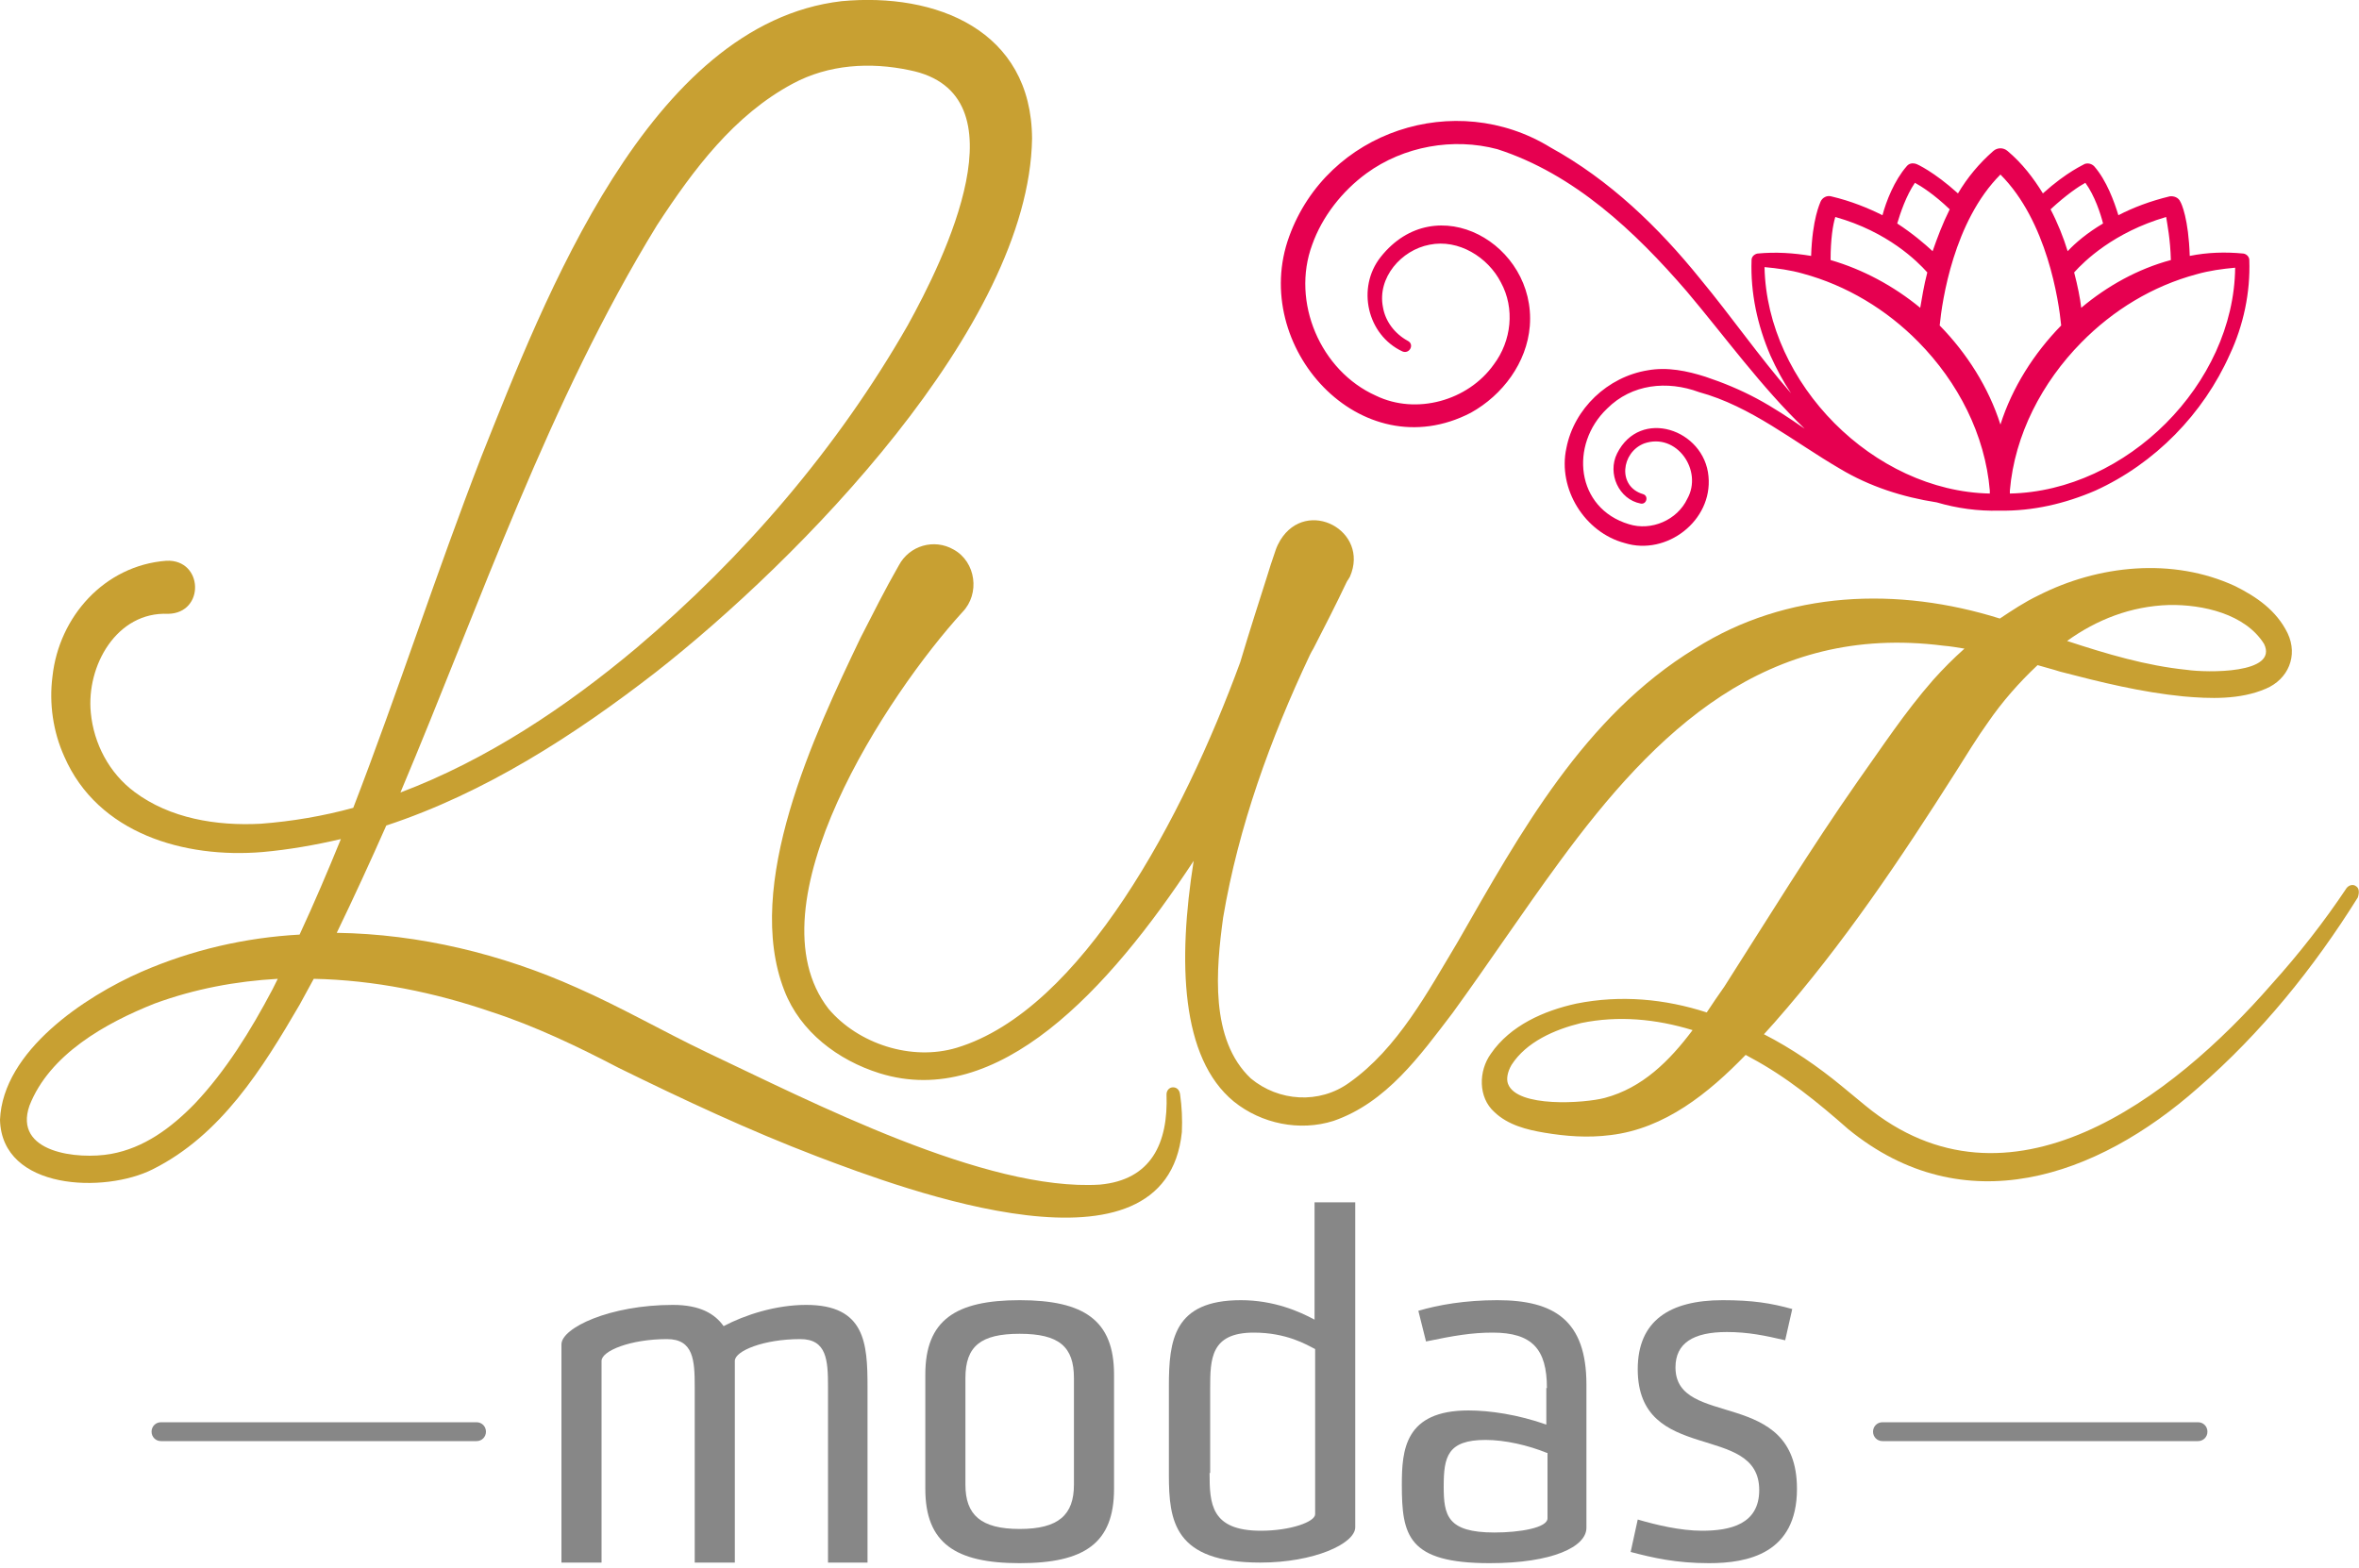
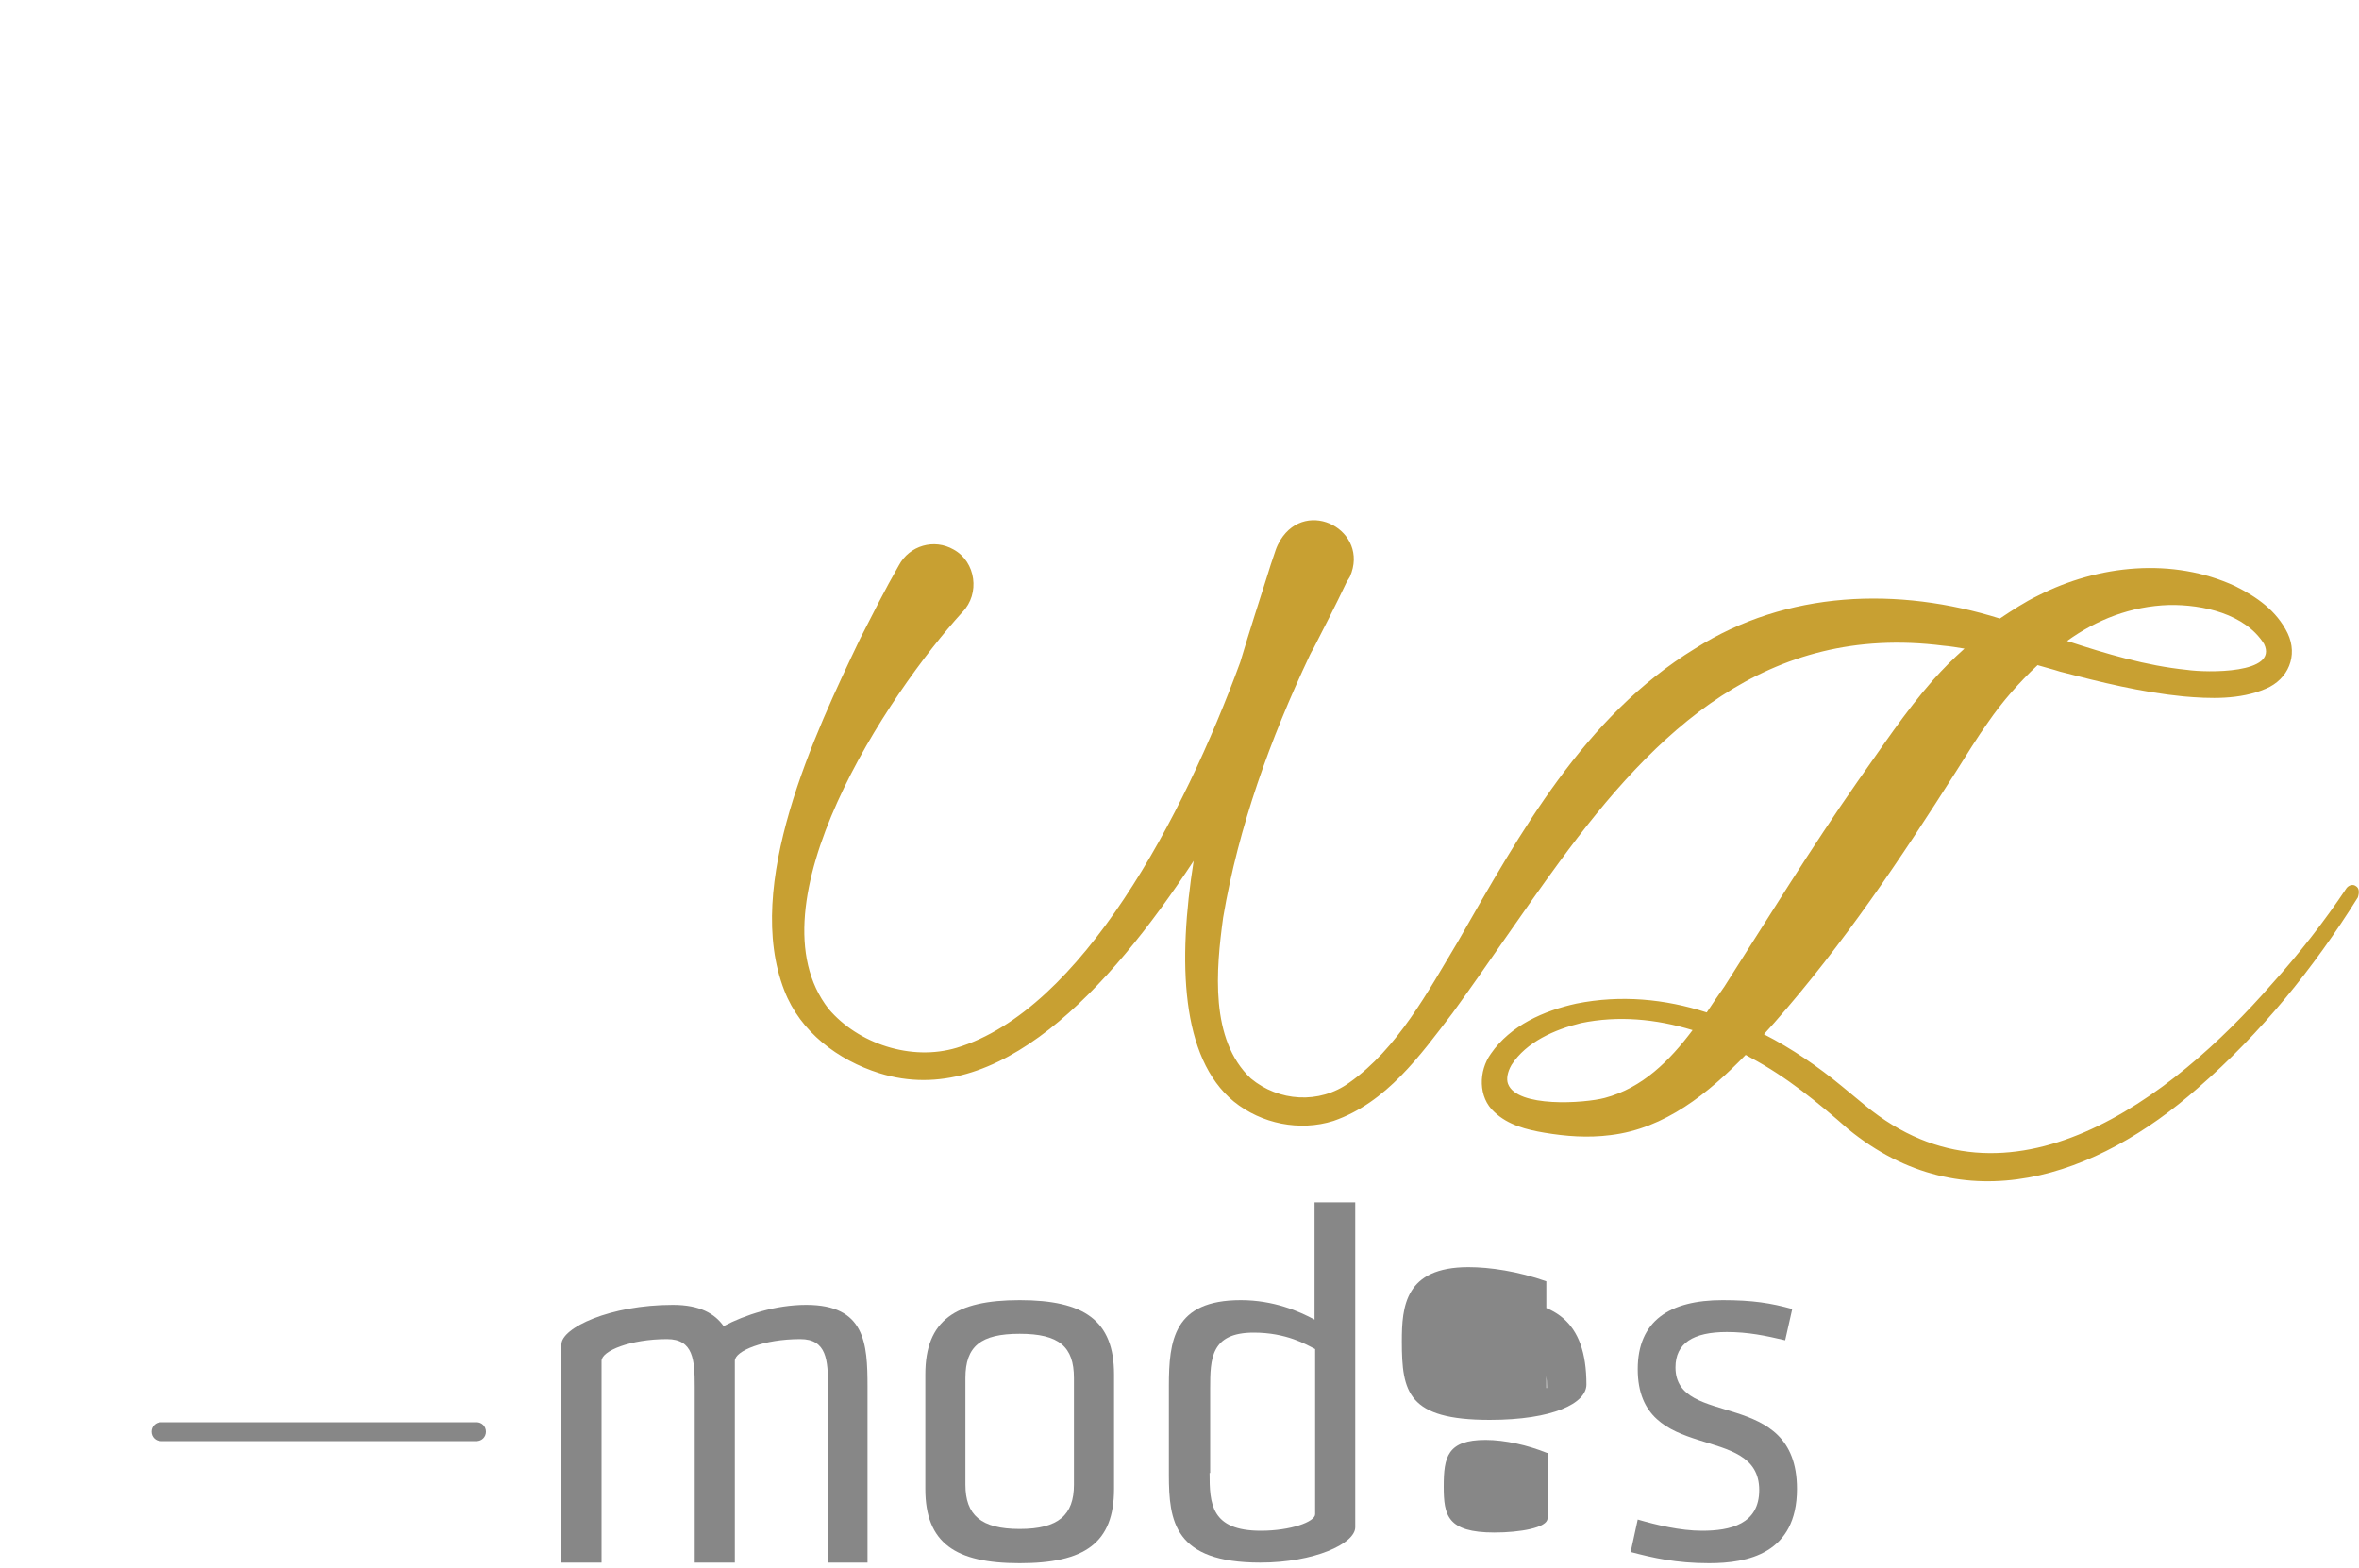
<svg xmlns="http://www.w3.org/2000/svg" version="1.1" id="Layer_1" x="0px" y="0px" viewBox="0 0 400 266" style="enable-background:new 0 0 400 266;" xml:space="preserve">
  <style type="text/css">
	.st0{fill:#878787;}
	.st1{fill:#E60050;}
	.st2{fill:#C8A032;}
</style>
  <g>
    <g>
      <path class="st0" d="M277.7,257.7c3.1,0.9,7.2,1.9,10.9,1.9c4.8,0,9.7-1.1,9.7-6.9c0-11.6-20.6-4.2-20.6-20.5    c0-8.2,5.4-11.7,14.4-11.7c5.1,0,8.2,0.5,11.8,1.5l-1.2,5.3c-3.4-0.8-6.3-1.4-9.9-1.4c-5.7,0-8.7,1.9-8.7,6    c0,10.5,20.6,3.2,20.6,20.6c0,11-8.4,12.6-14.9,12.6c-5.6,0-9.5-0.9-13.3-1.9L277.7,257.7z" />
-       <path class="st0" d="M262.3,235.4c0-6.6-2.5-9.4-9.2-9.4c-3.5,0-6.5,0.5-11.3,1.5l-1.3-5.2c3.4-1,7.9-1.8,13.4-1.8    c9.6,0,15.1,3.4,15.1,14.3v24.3c0,3.2-5.7,6-16.4,6c-13.9,0-14.9-4.7-14.9-13.3c0-5.9,0.5-12.6,11.3-12.6c3.6,0,8.4,0.7,13.2,2.4    V235.4z M262.3,246.4c-3.2-1.3-7.1-2.2-10.4-2.2c-6.5,0-7.1,2.9-7.1,7.9c0,4.9,0.6,7.8,8.6,7.8c4.3,0,9-0.8,9-2.4V246.4z" />
+       <path class="st0" d="M262.3,235.4c0-6.6-2.5-9.4-9.2-9.4c-3.5,0-6.5,0.5-11.3,1.5l-1.3-5.2c3.4-1,7.9-1.8,13.4-1.8    c9.6,0,15.1,3.4,15.1,14.3c0,3.2-5.7,6-16.4,6c-13.9,0-14.9-4.7-14.9-13.3c0-5.9,0.5-12.6,11.3-12.6c3.6,0,8.4,0.7,13.2,2.4    V235.4z M262.3,246.4c-3.2-1.3-7.1-2.2-10.4-2.2c-6.5,0-7.1,2.9-7.1,7.9c0,4.9,0.6,7.8,8.6,7.8c4.3,0,9-0.8,9-2.4V246.4z" />
      <path class="st0" d="M198.2,235.1c0-7.8,0.8-14.6,12.2-14.6c5.6,0,9.9,1.9,12.5,3.3v-19.9h6.9v55.1c0,2.8-7,6-16.1,6    c-14.6,0-15.5-7-15.5-14.9V235.1z M205.1,249.8c0,5.2,0.2,9.8,8.7,9.8c5,0,9.2-1.5,9.2-2.8v-28c-1.5-0.8-4.9-2.8-10.4-2.8    c-7.3,0-7.4,4.4-7.4,9.5V249.8z" />
      <path class="st0" d="M188.9,252.5c0,9.2-5,12.6-16,12.6c-10.9,0-16-3.4-16-12.6v-19.4c0-9.2,5.1-12.6,16-12.6    c10.9,0,16,3.4,16,12.6V252.5z M182.1,233.7c0-5.3-2.5-7.5-9.2-7.5c-6.6,0-9.2,2.1-9.2,7.5v18.1c0,5.1,2.6,7.5,9.2,7.5    c6.6,0,9.2-2.4,9.2-7.5V233.7z" />
      <path class="st0" d="M140.4,265v-29.8c0-4.5-0.2-8.1-4.7-8.1c-6.2,0-11.1,2-11.1,3.7V265h-6.8v-29.8c0-4.5-0.2-8.1-4.7-8.1    c-6.2,0-11.1,2-11.1,3.7V265h-6.8v-37c0-2.8,8.2-6.7,18.9-6.7c4.6,0,7.1,1.5,8.6,3.6c3.6-1.9,8.8-3.6,14-3.6    c10,0,10.4,6.5,10.4,13.9V265H140.4z" />
    </g>
    <g>
-       <path class="st0" d="M372.7,244.4h-53.5c-0.9,0-1.6-0.7-1.6-1.6c0-0.9,0.7-1.6,1.6-1.6h53.5c0.9,0,1.6,0.7,1.6,1.6    C374.3,243.7,373.6,244.4,372.7,244.4z" />
      <path class="st0" d="M80.8,244.4H27.3c-0.9,0-1.6-0.7-1.6-1.6c0-0.9,0.7-1.6,1.6-1.6h53.5c0.9,0,1.6,0.7,1.6,1.6    C82.4,243.7,81.7,244.4,80.8,244.4z" />
    </g>
-     <path class="st1" d="M381.4,44.1c0-0.5-0.4-1-1-1.1c-3.1-0.3-6.1-0.2-9.1,0.4c-0.2-6.3-1.4-8.9-1.6-9.2c-0.3-0.7-1.1-1-1.8-0.9   c-3.3,0.8-6.2,1.9-8.7,3.2c-0.7-2.3-2-5.9-4.1-8.3c-0.4-0.4-1-0.6-1.6-0.4c-0.1,0.1-3,1.3-7.1,5c-1.6-2.6-3.5-5.1-6-7.2   c-0.7-0.6-1.7-0.6-2.4,0c-2.4,2.1-4.4,4.5-6,7.2c-4.1-3.7-7-5-7.1-5c-0.6-0.2-1.2-0.1-1.6,0.4c-2.1,2.4-3.5,6-4.1,8.3   c-2.4-1.2-5.3-2.4-8.7-3.2c-0.7-0.2-1.5,0.2-1.8,0.9c-0.1,0.3-1.4,2.9-1.6,9.2c-3-0.5-6-0.7-9.1-0.4c-0.5,0.1-1,0.5-1,1.1   c-0.2,5.6,1,11.1,3.2,16.2c1,2.2,2.1,4.3,3.5,6.4c-5.4-6.2-10.1-13-15.4-19.4c-7.1-8.8-15.4-16.8-25.4-22.3   c-16.1-9.9-37.8-2.8-44.3,15.1c-6.8,18.6,12.1,39.6,30.8,29.9c5.4-3,9.5-8.5,10-14.7c1.1-13.9-15.9-23.6-25.3-11.7   c-4.1,5.2-2.3,13.2,3.7,16c1.2,0.5,2.1-1.2,0.9-1.8c-2.2-1.2-3.8-3.3-4.2-5.7c-1-5,3.1-9.7,7.9-10.6c4.9-1,9.9,2.1,12.1,6.4   c2.4,4.4,1.8,9.9-1.2,13.9c-4.4,6.2-13.2,8.6-20,5.3c-9.4-4.2-14.4-15.9-10.8-25.6c1.7-4.8,5.1-9.1,9.2-12.1   c6.3-4.6,14.7-6.1,22.2-4.1c13,4.2,23.3,13.9,32.1,24.1c6.5,7.7,12.7,16.3,20,23.3c-2.6-1.8-5.3-3.6-8.1-5.1   c-2.8-1.5-5.7-2.7-8.7-3.7c-3.1-1-6.5-1.7-9.8-1.1c-6.8,1.1-12.5,6.5-13.8,13.2c-1.5,6.9,3.1,14.3,9.9,16.1   c7.1,2.2,14.9-3.8,14.2-11.3c-0.7-8-11.6-11.7-15.5-3.9c-1.7,3.4,0.3,7.8,4,8.5c1,0.2,1.4-1.3,0.4-1.6c-4.4-1.3-3.7-7.1,0.2-8.6   c5.5-1.9,10,4.6,7.3,9.4c-1.7,3.6-6.1,5.5-9.9,4.3c-9-2.7-10.1-13.5-3.7-19.6c4.2-4.2,10.2-4.8,15.6-2.8c8.8,2.4,16,8.4,23.9,13   c5,3,10.6,4.8,16.4,5.7c3.4,1,7,1.5,10.6,1.4c0,0,0,0,0,0c0,0,0,0,0,0c0,0,0.1,0,0.1,0c0,0,0,0,0,0c5.6,0.1,11.1-1.2,16.2-3.4   c10.1-4.6,18.3-13,22.8-23.1C380.4,55.2,381.6,49.6,381.4,44.1z M368.1,44.1c-5.6,1.5-10.8,4.4-15.2,8.1c-0.2-1.7-0.6-3.7-1.2-6   c1.7-1.9,6.7-6.8,15.6-9.4C367.5,38.1,368,40.5,368.1,44.1z M353.6,31c1.6,2.2,2.6,5.3,3,6.9c-2.7,1.6-4.7,3.3-6,4.7   c-0.7-2.3-1.7-4.8-2.9-7.1C350.4,33,352.5,31.6,353.6,31z M339.2,29.6c7.9,7.9,9.9,21.4,10.3,25.6c-4.6,4.7-8.3,10.5-10.3,16.8   c-2-6.3-5.7-12.1-10.3-16.8C329.3,51,331.3,37.5,339.2,29.6z M324.7,31c1.1,0.6,3.3,2,5.9,4.5c-1.2,2.4-2.1,4.8-2.9,7.1   c-1.4-1.3-3.4-3-6-4.7C322.2,36.2,323.2,33.2,324.7,31z M311.2,36.8c8.9,2.5,13.9,7.5,15.6,9.4c-0.6,2.3-0.9,4.3-1.2,6   c-4.5-3.7-9.7-6.5-15.2-8.1C310.4,40.5,310.8,38.1,311.2,36.8z M299.2,45.3c2.2,0.2,4.4,0.5,6.5,1.1c7.4,2,14.2,6.1,19.6,11.6   c6.7,6.8,11.3,15.7,12.1,25.2c0,0.2,0,0.3,0,0.5C317.7,83.3,299.6,65.1,299.2,45.3z M340.8,83.7c0-0.2,0-0.4,0-0.5   c0.8-9.5,5.5-18.4,12.1-25.1c5.4-5.5,12.1-9.6,19.6-11.6c2.1-0.6,4.3-0.9,6.5-1.1C378.8,65.1,360.6,83.3,340.8,83.7z" />
    <g>
      <path class="st2" d="M399.5,150.3c-0.5-0.4-1.2-0.2-1.6,0.3c-3.8,5.7-8.1,11.2-12.7,16.3c-16.9,19.4-44.6,40.6-68.9,20.6    c-1-0.8-3-2.5-4-3.3c-4-3.3-8.5-6.4-13.2-8.8c0.6-0.7,1.2-1.3,1.8-2c11.7-13.3,21.4-27.8,30.8-42.6c1.5-2.4,3.8-6.1,5.4-8.3    c2.4-3.5,5.3-6.8,8.4-9.7c1.3,0.4,2.6,0.7,3.8,1.1c6.9,1.8,13.8,3.5,20.9,4.2c4.5,0.4,9.6,0.6,14-1.3c3.8-1.6,5.5-5.6,3.7-9.4    c-1.9-3.9-5.3-6.2-8.9-8c-10.6-4.9-23.2-3.6-33.4,1.6c-2.3,1.1-4.4,2.5-6.5,3.9c-17.2-5.4-36.1-4.8-51.7,5.1    c-18.8,11.5-29.6,31.2-40.2,49.7c-5.1,8.5-10.2,18.1-18.4,23.9c-5.1,3.7-12,3.2-16.7-0.7c-7-6.6-5.9-18.5-4.7-27.3    c2.6-15.4,8-30.3,14.7-44.5c0.2-0.4,0.4-0.8,0.6-1.1c1.9-3.7,3.8-7.4,5.6-11.2c0.1-0.2,0.2-0.4,0.3-0.5c0,0,0,0,0,0    c0.1-0.2,0.2-0.3,0.3-0.5c3.4-7.8-7.3-13.5-11.8-6.2c-0.3,0.5-0.6,1.1-0.8,1.7c0,0,0,0,0,0c0,0.1-0.1,0.2-0.1,0.3    c-0.5,1.4-1,3-1.4,4.3c-1.2,3.8-2.8,8.7-4.5,14.4c-9.6,26.2-26.9,59-48.1,65.4c-7.7,2.3-16.7-0.7-21.7-6.6    c-13.7-17.6,10.1-53.5,22.7-67.3c3-3.1,2.3-8.5-1.5-10.6c-3.3-1.9-7.5-0.7-9.3,2.7c-2.3,4-4.4,8.2-6.5,12.3    c-7.8,16.3-19.9,41.9-12.9,59.8c2.7,7,9.1,11.8,16.1,14c20.1,6.3,38.9-14.1,53.3-36c-2.7,17.1-2.2,33.4,6.8,40.8    c4.7,3.8,11.2,5.1,16.9,3.3c9-3.1,14.7-11.1,20.2-18.3c6.1-8.4,12-17.3,18.1-25.6c16.4-22.4,35.2-40.5,65.1-36.7    c1.2,0.1,2.4,0.3,3.6,0.5c-1.9,1.7-3.6,3.4-5.3,5.3c-4.9,5.6-8.6,11.3-12.8,17.2c-7.9,11.3-15.2,23.2-22.6,34.8    c-1,1.4-2,2.9-3,4.4c-7.1-2.3-14.6-3-22.1-1.5c-5.5,1.2-11.2,3.7-14.5,8.5c-2.1,2.9-2.2,7.4,0.6,9.9c2.3,2.2,5.5,3,8.5,3.5    c3.6,0.6,7.3,0.9,11.2,0.4c9.2-1.1,16.6-7.1,22.9-13.6c0.3,0.2,0.6,0.3,0.9,0.5c6,3.2,11.4,7.6,16.5,12.1c19.6,16,42.1,8.2,59.3-7    c10.7-9.3,19.6-20.3,27.1-32.3C400.1,151.3,400,150.6,399.5,150.3z M367.8,102.6c5.7-0.1,12.9,1.5,16.1,6.6    c2.5,5.1-9.7,4.9-13.1,4.4c-6.9-0.7-13.6-2.7-20.3-4.9C355.5,105.1,361.3,102.8,367.8,102.6z M272.1,186.2    c-3.4,0.9-14.9,1.7-16.4-2.4c-0.3-0.8-0.1-2,0.6-3.2c2.5-3.9,7.3-6,11.8-7.1c6.3-1.3,12.7-0.7,18.9,1.2    C283.1,179.9,278.5,184.5,272.1,186.2z" />
-       <path class="st2" d="M198.9,184.4c-0.6,0-1.1,0.5-1.1,1.2c0.3,8.3-2.6,14.5-11.3,15.3c-19.4,1.2-48.8-14-66.8-22.5    c-7.3-3.5-14.4-7.6-21.9-10.9c-12.7-5.7-26.7-9.1-40.7-9.3c2.9-6,5.7-12.1,8.4-18.2c16.7-5.5,31.9-15.3,45.7-26    c24-18.8,63.3-58.6,63.8-90.5c-0.1-18.4-16.3-24.8-32.3-23.3C110,4,92.3,50.7,81.6,77.5c-7.6,19.6-14.1,39.8-21.7,59.5    c-5.1,1.4-10.4,2.3-15.7,2.7c-7.5,0.4-15.4-0.9-21.4-5.4c-4.3-3.2-6.9-8.2-7.4-13.4c-0.8-8,4.4-17.2,13.1-16.8    c6.3-0.1,6-9.3-0.3-9c-10.5,0.8-18.2,9.5-19.3,19.6c-0.6,4.6,0.1,9.4,2,13.6c5.7,13.1,20.4,17.3,33.6,16.2c4.5-0.4,9-1.2,13.3-2.2    c-2.2,5.4-4.5,10.8-7,16.2c-9.2,0.5-18.3,2.6-26.8,6.3c-9.6,4.2-23.5,13.4-24,25.1c0.3,12,17.8,12.5,25.9,8.4    c11.6-5.8,18.6-17.1,24.9-27.9c0.8-1.5,1.6-2.9,2.4-4.4c10.2,0.2,20.5,2.3,30.1,5.6c7.4,2.4,14.7,5.9,21.6,9.5    c11,5.4,22.1,10.6,33.6,15c15,5.7,59.2,22.3,61.9-4.1c0.1-2.2,0-4.3-0.3-6.4C200,184.8,199.5,184.4,198.9,184.4z M111.4,38.2    c6.2-9.5,13.1-18.7,23-24c6.1-3.3,13.2-3.7,19.8-2.3c19.8,3.9,5.9,32.1-0.3,43.3C142,76,126.1,94.5,107.9,109.9    c-11.9,10-25.4,19-40,24.5C81.6,101.9,93,68.2,111.4,38.2z M33,187.2c-4,4.1-8.6,7.5-14.2,8.5c-5.6,1-16.6-0.2-13.8-8.2    c3.4-8.7,12.9-14,21.2-17.3c6.8-2.5,13.8-3.8,20.9-4.2c-0.3,0.6-0.6,1.2-0.9,1.8C42.5,174.8,38.3,181.6,33,187.2z" />
    </g>
  </g>
</svg>